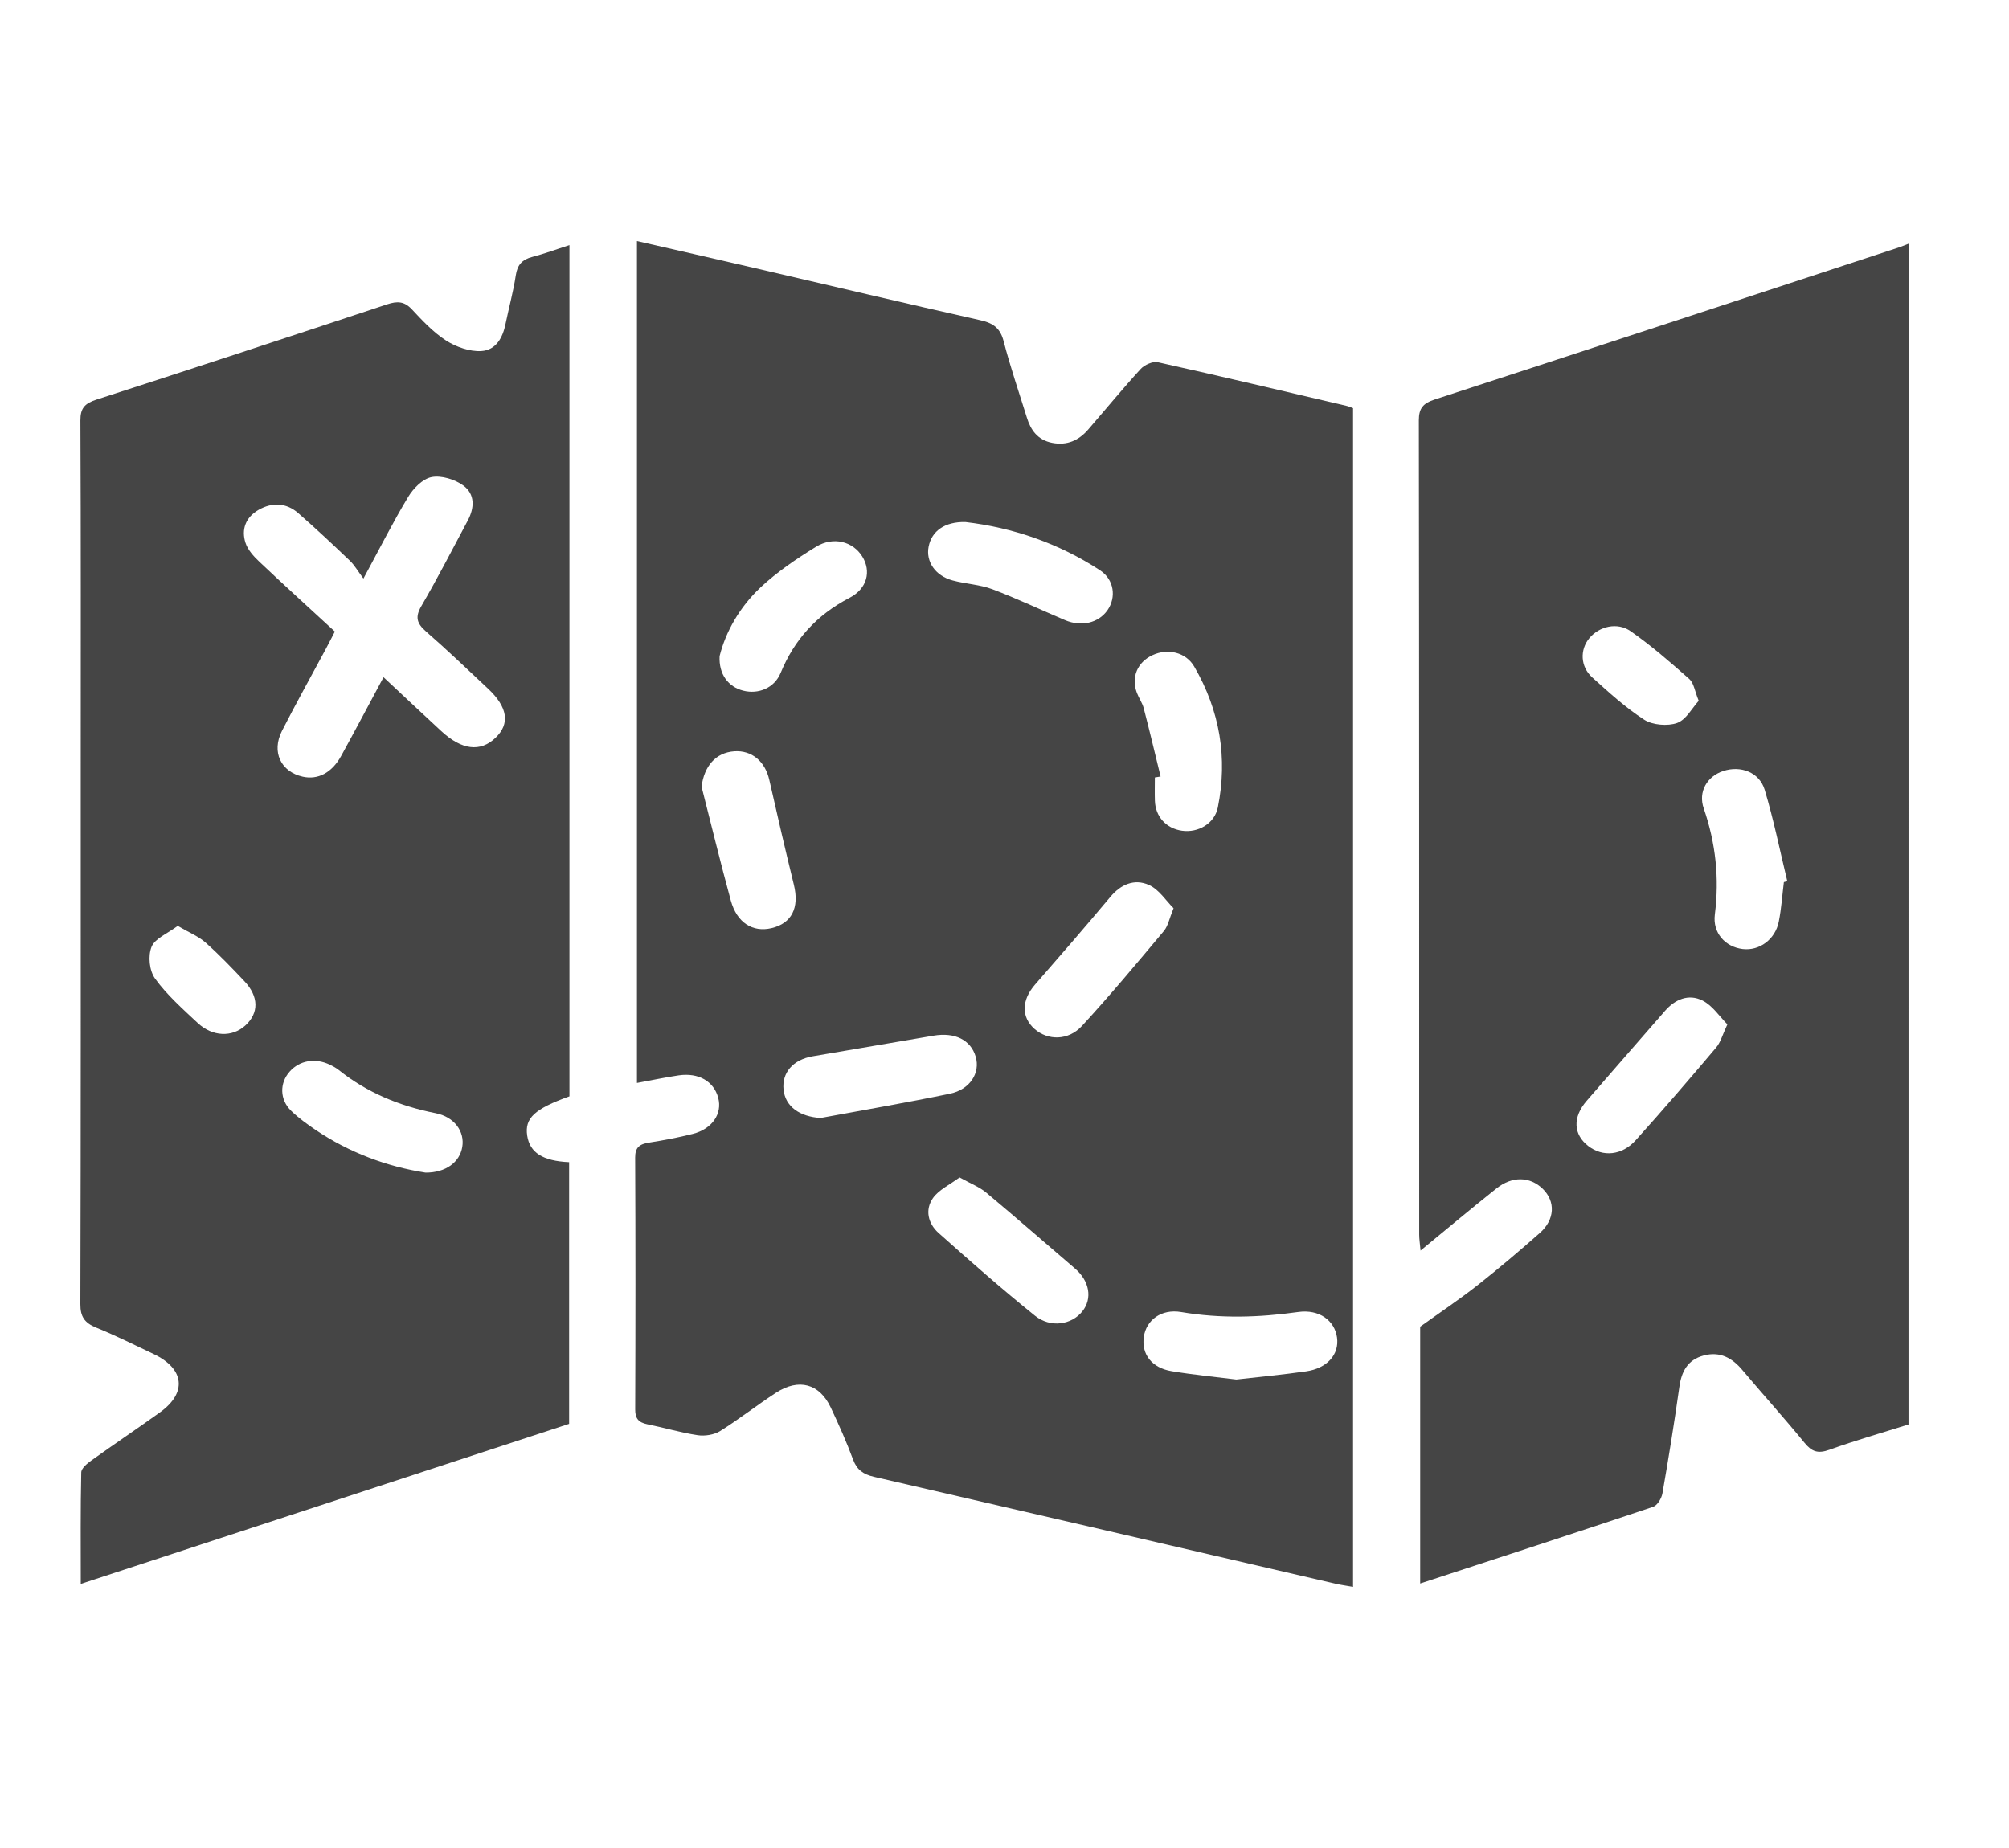
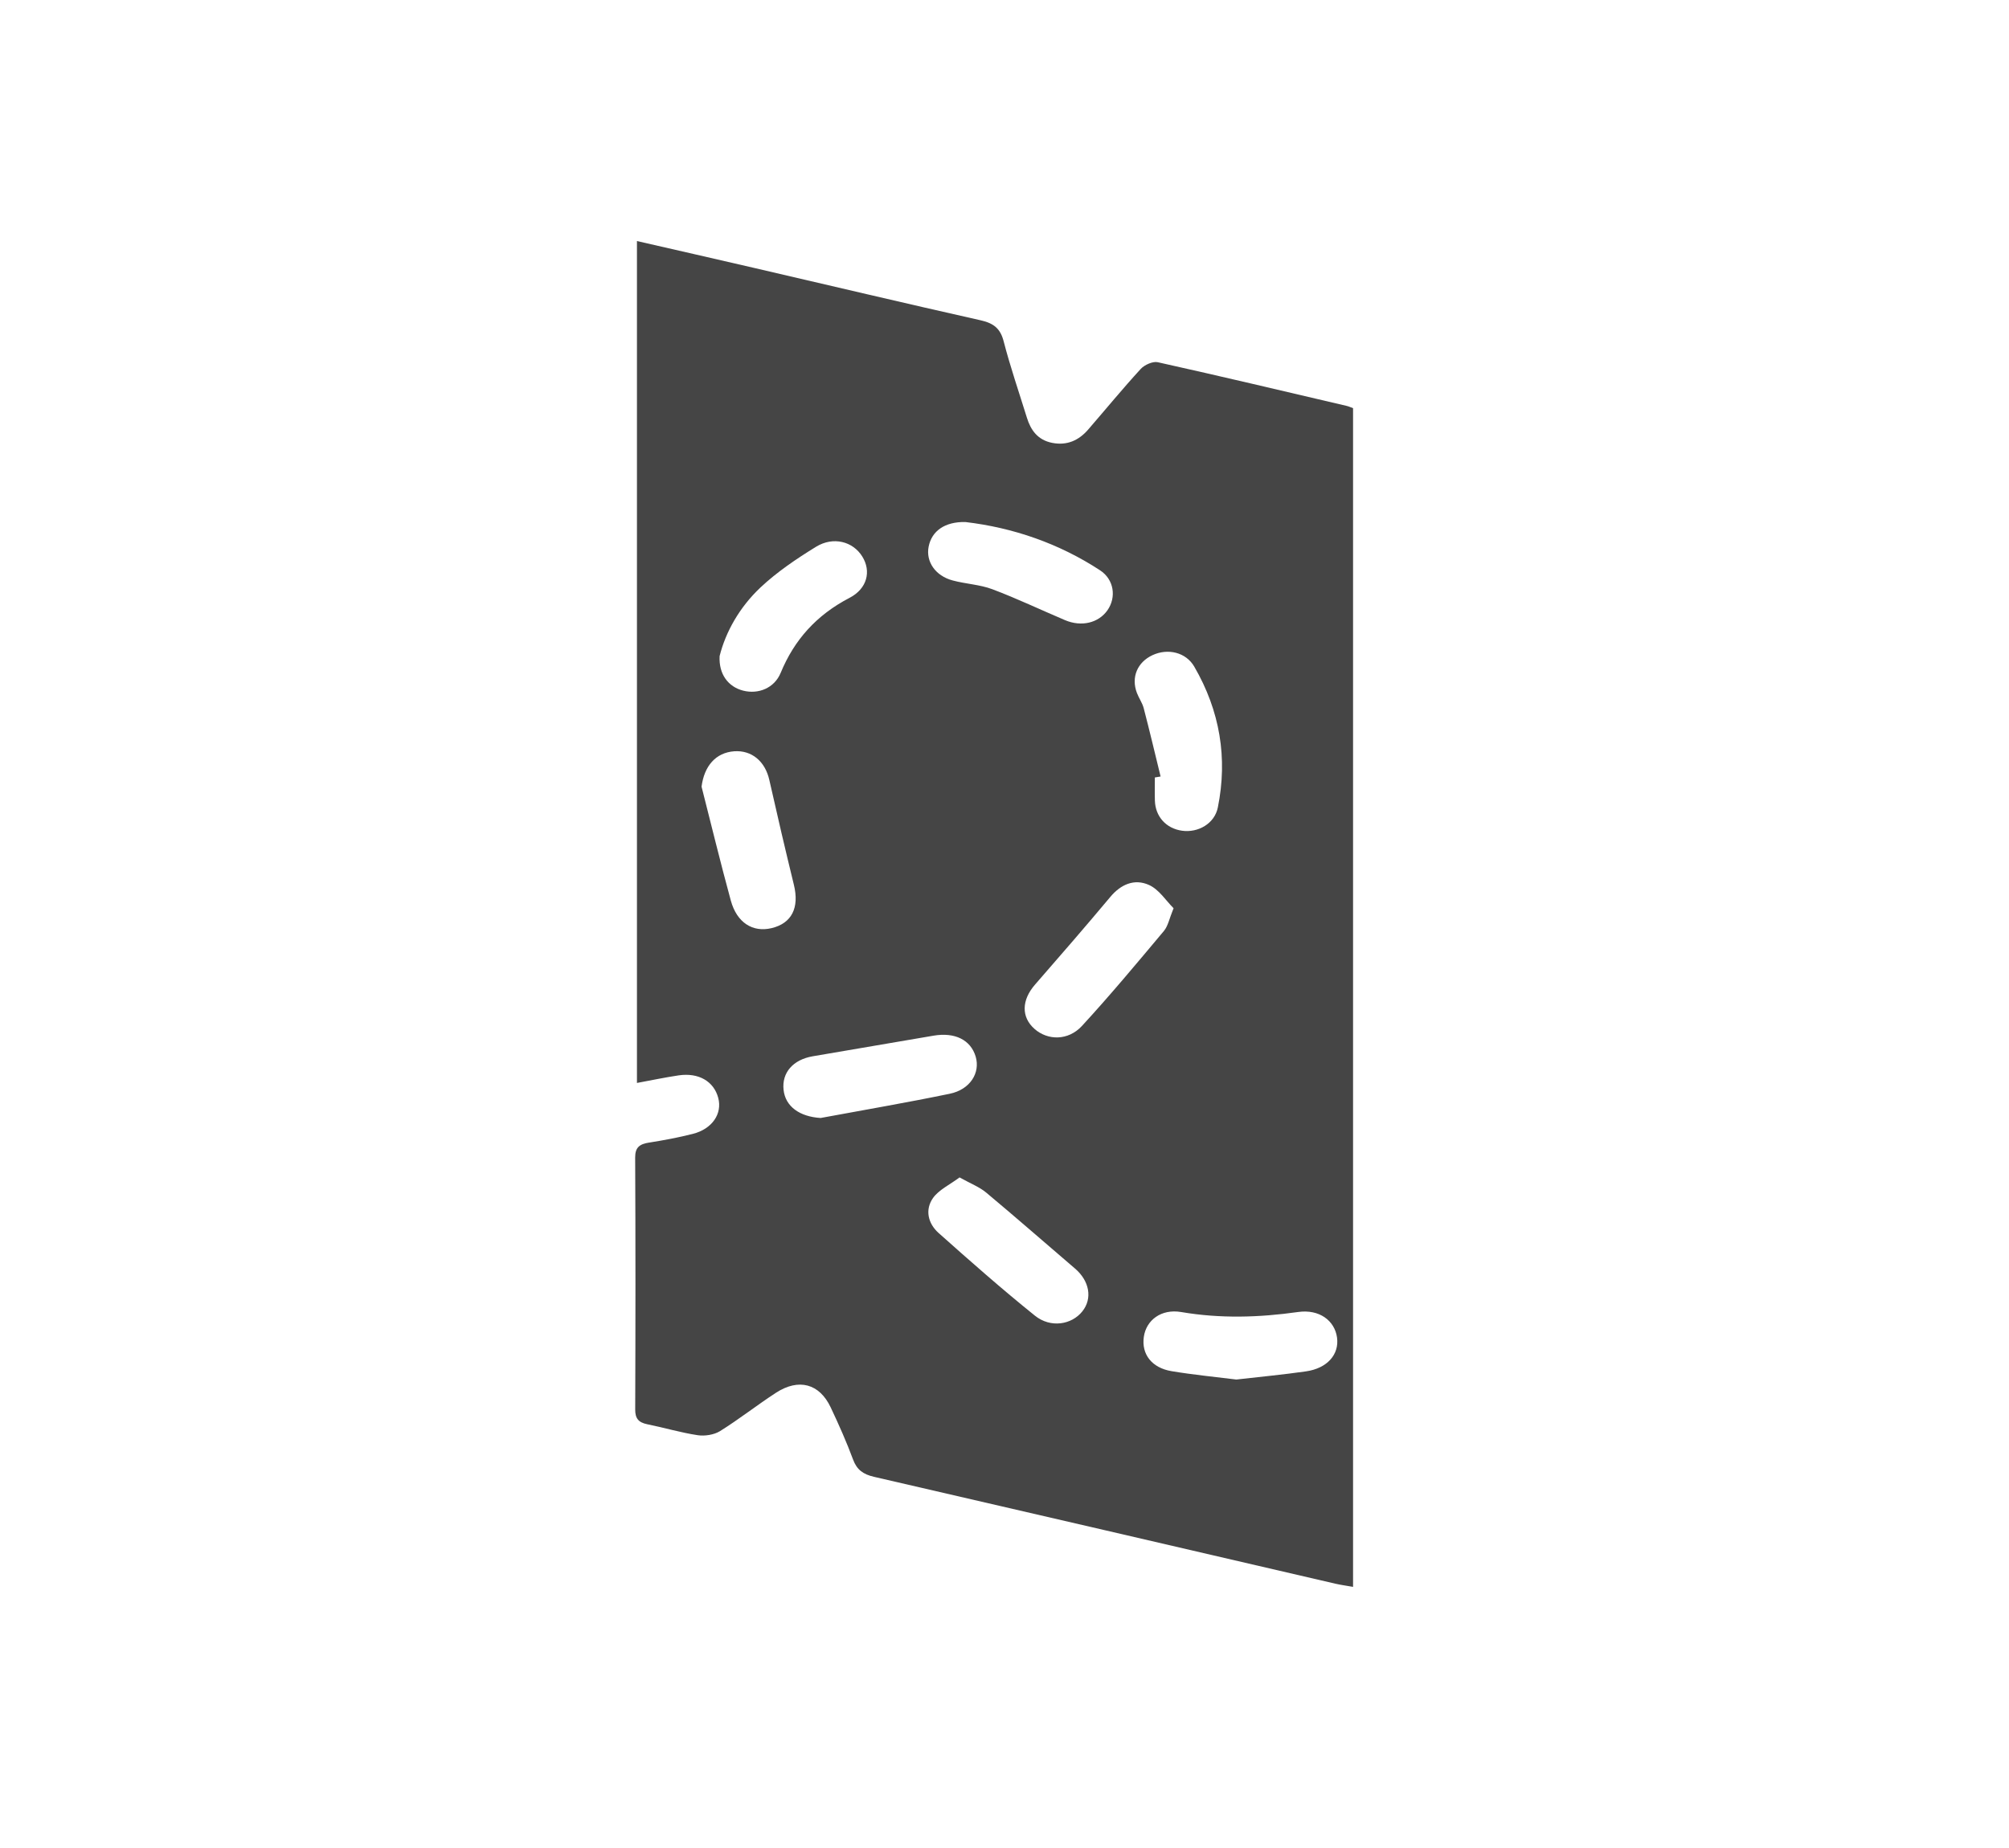
<svg xmlns="http://www.w3.org/2000/svg" width="100" height="92" viewBox="0 0 100 92" fill="none">
-   <path d="M94.998 70.915C93.684 71.329 92.357 71.707 91.065 72.173C90.482 72.383 90.181 72.267 89.82 71.825C88.818 70.599 87.75 69.418 86.727 68.205C86.226 67.608 85.62 67.264 84.807 67.48C83.995 67.695 83.698 68.29 83.593 69.039C83.343 70.81 83.059 72.578 82.75 74.342C82.707 74.588 82.505 74.94 82.287 75.014C78.454 76.301 74.606 77.551 70.691 78.832C70.691 74.452 70.691 70.147 70.691 66.047C71.713 65.312 72.661 64.681 73.546 63.983C74.608 63.147 75.637 62.274 76.645 61.383C77.402 60.715 77.434 59.809 76.79 59.183C76.156 58.566 75.274 58.539 74.486 59.166C73.251 60.148 72.046 61.16 70.709 62.258C70.679 61.912 70.641 61.687 70.641 61.461C70.639 47.948 70.644 34.437 70.624 20.924C70.624 20.322 70.834 20.077 71.428 19.884C79.128 17.378 86.818 14.847 94.51 12.32C94.677 12.265 94.838 12.195 95 12.133C94.998 31.729 94.998 51.321 94.998 70.915ZM88.794 43.914C88.851 43.899 88.909 43.883 88.964 43.868C88.598 42.349 88.289 40.817 87.839 39.318C87.577 38.445 86.642 38.097 85.778 38.383C84.97 38.648 84.518 39.414 84.805 40.246C85.402 41.975 85.588 43.721 85.358 45.527C85.241 46.442 85.875 47.141 86.741 47.246C87.573 47.348 88.37 46.77 88.542 45.875C88.671 45.228 88.713 44.567 88.794 43.914ZM85.982 50.997C85.584 50.599 85.247 50.065 84.746 49.811C84.048 49.459 83.374 49.754 82.875 50.327C81.575 51.82 80.272 53.309 78.976 54.806C78.27 55.622 78.312 56.484 79.067 57.06C79.782 57.607 80.733 57.528 81.417 56.767C82.78 55.254 84.106 53.709 85.419 52.155C85.645 51.892 85.733 51.527 85.982 50.997ZM84.555 34.888C84.353 34.397 84.316 34.008 84.09 33.807C83.153 32.975 82.201 32.147 81.169 31.425C80.497 30.955 79.602 31.184 79.112 31.769C78.637 32.338 78.657 33.185 79.253 33.723C80.079 34.467 80.91 35.229 81.849 35.834C82.255 36.096 83.014 36.16 83.478 35.993C83.933 35.827 84.221 35.255 84.555 34.888Z" fill="#454545" />
  <path d="M67.35 20.32C67.35 39.863 67.35 59.391 67.35 79C67.031 78.943 66.75 78.906 66.478 78.844C58.822 77.069 51.167 75.286 43.507 73.522C42.964 73.397 42.651 73.169 42.465 72.668C42.138 71.786 41.753 70.921 41.349 70.066C40.79 68.881 39.76 68.601 38.624 69.337C37.679 69.952 36.796 70.65 35.839 71.247C35.545 71.429 35.082 71.503 34.727 71.449C33.883 71.322 33.062 71.074 32.224 70.906C31.769 70.814 31.616 70.604 31.618 70.168C31.634 65.986 31.636 61.805 31.616 57.623C31.614 57.124 31.83 56.955 32.317 56.88C33.045 56.767 33.772 56.629 34.483 56.449C35.448 56.206 35.961 55.447 35.751 54.657C35.533 53.832 34.773 53.389 33.78 53.536C33.112 53.635 32.452 53.775 31.705 53.913C31.705 39.942 31.705 26.021 31.705 12C33.667 12.449 35.607 12.891 37.545 13.34C41.301 14.211 45.053 15.101 48.815 15.946C49.475 16.095 49.796 16.366 49.957 16.988C50.288 18.267 50.721 19.525 51.114 20.792C51.304 21.409 51.649 21.904 52.372 22.047C53.117 22.195 53.706 21.917 54.165 21.385C55.037 20.378 55.881 19.348 56.783 18.365C56.965 18.166 57.383 17.977 57.627 18.032C60.76 18.728 63.881 19.47 67.005 20.201C67.116 20.223 67.219 20.273 67.35 20.32ZM57.77 38.657C57.675 38.674 57.579 38.688 57.484 38.705C57.484 39.09 57.474 39.473 57.486 39.858C57.51 40.653 58.047 41.246 58.836 41.356C59.642 41.469 60.459 40.999 60.619 40.198C61.116 37.74 60.724 35.389 59.446 33.187C59.028 32.467 58.126 32.264 57.371 32.614C56.614 32.964 56.295 33.714 56.589 34.492C56.686 34.75 56.858 34.988 56.928 35.251C57.223 36.381 57.492 37.521 57.77 38.657ZM40.848 55.657C42.992 55.259 45.142 54.893 47.274 54.451C48.29 54.241 48.803 53.411 48.566 52.604C48.32 51.77 47.531 51.378 46.469 51.559C44.464 51.901 42.459 52.243 40.453 52.586C39.473 52.754 38.91 53.402 39.003 54.256C39.092 55.084 39.801 55.593 40.848 55.657ZM35.819 32.662C35.773 33.568 36.249 34.192 36.99 34.382C37.745 34.575 38.545 34.26 38.86 33.494C39.534 31.861 40.634 30.622 42.288 29.762C43.17 29.304 43.374 28.435 42.922 27.707C42.459 26.958 41.482 26.691 40.618 27.221C39.641 27.822 38.672 28.477 37.852 29.248C36.807 30.234 36.122 31.456 35.819 32.662ZM61.54 68.678C62.725 68.542 63.873 68.435 65.01 68.271C66.066 68.12 66.668 67.428 66.552 66.587C66.435 65.741 65.668 65.167 64.616 65.316C62.668 65.592 60.746 65.649 58.796 65.318C57.799 65.148 57.054 65.723 56.935 66.553C56.811 67.415 57.328 68.098 58.319 68.262C59.392 68.441 60.48 68.546 61.54 68.678ZM58.416 45.215C58.035 44.838 57.698 44.286 57.193 44.057C56.464 43.728 55.786 44.03 55.267 44.652C54.038 46.121 52.782 47.569 51.522 49.014C50.85 49.784 50.823 50.63 51.494 51.223C52.154 51.805 53.171 51.816 53.854 51.076C55.269 49.539 56.601 47.937 57.94 46.34C58.142 46.092 58.2 45.742 58.416 45.215ZM47.763 58.616C47.276 58.98 46.729 59.233 46.441 59.642C46.035 60.22 46.186 60.904 46.717 61.38C48.288 62.781 49.87 64.176 51.516 65.5C52.295 66.126 53.343 65.953 53.876 65.283C54.387 64.642 54.231 63.77 53.51 63.153C52.037 61.893 50.579 60.615 49.091 59.373C48.76 59.095 48.322 58.927 47.763 58.616ZM48.05 25.988C47.028 25.969 46.378 26.433 46.224 27.214C46.077 27.956 46.556 28.667 47.42 28.897C48.072 29.072 48.778 29.101 49.398 29.335C50.624 29.797 51.805 30.361 53.01 30.872C53.831 31.221 54.682 31.014 55.126 30.379C55.574 29.738 55.459 28.849 54.752 28.389C52.711 27.054 50.43 26.268 48.05 25.988ZM34.921 39.163C35.403 41.054 35.862 42.949 36.377 44.833C36.679 45.935 37.465 46.429 38.405 46.206C39.413 45.967 39.796 45.188 39.516 44.046C39.092 42.312 38.686 40.572 38.294 38.83C38.086 37.906 37.424 37.341 36.548 37.401C35.624 37.468 35.052 38.138 34.921 39.163Z" fill="#454545" />
-   <path d="M28.345 12.203C28.345 26.432 28.345 40.511 28.345 54.58C26.603 55.204 26.111 55.666 26.242 56.535C26.371 57.382 27.013 57.797 28.329 57.857C28.329 62.164 28.329 66.474 28.329 70.884C20.3 73.517 12.229 76.161 4.02 78.853C4.02 76.945 4.002 75.123 4.044 73.302C4.048 73.095 4.343 72.854 4.559 72.7C5.684 71.893 6.836 71.12 7.961 70.313C9.318 69.341 9.188 68.144 7.656 67.413C6.709 66.962 5.769 66.493 4.795 66.097C4.198 65.854 3.998 65.541 4 64.922C4.026 56.035 4.018 47.149 4.018 38.261C4.018 32.484 4.03 26.706 4.002 20.928C4 20.322 4.216 20.083 4.808 19.892C9.637 18.332 14.458 16.747 19.273 15.15C19.781 14.983 20.127 14.999 20.502 15.401C21.025 15.961 21.562 16.541 22.21 16.957C22.697 17.27 23.379 17.511 23.952 17.478C24.699 17.435 25.028 16.797 25.164 16.126C25.329 15.316 25.553 14.515 25.675 13.701C25.753 13.195 25.977 12.921 26.508 12.786C27.102 12.632 27.675 12.416 28.345 12.203ZM19.091 33.715C20.127 34.682 21.041 35.544 21.964 36.396C22.987 37.341 23.906 37.453 24.663 36.733C25.396 36.035 25.277 35.207 24.294 34.286C23.274 33.329 22.263 32.36 21.207 31.44C20.746 31.036 20.654 30.722 20.971 30.177C21.788 28.777 22.523 27.337 23.286 25.91C23.619 25.286 23.652 24.605 23.064 24.172C22.654 23.87 21.968 23.655 21.483 23.751C21.031 23.839 20.565 24.325 20.314 24.745C19.565 25.984 18.917 27.275 18.09 28.803C17.803 28.42 17.648 28.14 17.425 27.925C16.578 27.116 15.726 26.314 14.841 25.542C14.256 25.032 13.555 24.994 12.877 25.38C12.215 25.758 12.007 26.367 12.221 27.028C12.334 27.374 12.623 27.697 12.907 27.963C14.147 29.138 15.415 30.287 16.668 31.442C16.485 31.793 16.349 32.064 16.204 32.333C15.479 33.684 14.728 35.025 14.034 36.389C13.503 37.433 13.981 38.423 15.071 38.666C15.82 38.834 16.515 38.477 16.977 37.641C17.674 36.376 18.346 35.1 19.091 33.715ZM21.183 58.377C22.188 58.382 22.884 57.859 23.01 57.099C23.139 56.329 22.616 55.602 21.683 55.418C19.884 55.062 18.263 54.39 16.864 53.271C16.731 53.164 16.575 53.08 16.418 53.004C15.687 52.654 14.91 52.792 14.417 53.35C13.911 53.921 13.917 54.74 14.492 55.3C14.857 55.655 15.283 55.961 15.711 56.252C17.389 57.384 19.263 58.078 21.183 58.377ZM8.845 46.094C8.349 46.468 7.709 46.722 7.543 47.138C7.361 47.594 7.43 48.318 7.719 48.719C8.306 49.531 9.09 50.226 9.839 50.927C10.579 51.619 11.559 51.645 12.211 51.054C12.891 50.435 12.889 49.614 12.164 48.846C11.54 48.185 10.909 47.526 10.228 46.921C9.883 46.615 9.417 46.429 8.845 46.094Z" fill="#454545" />
</svg>